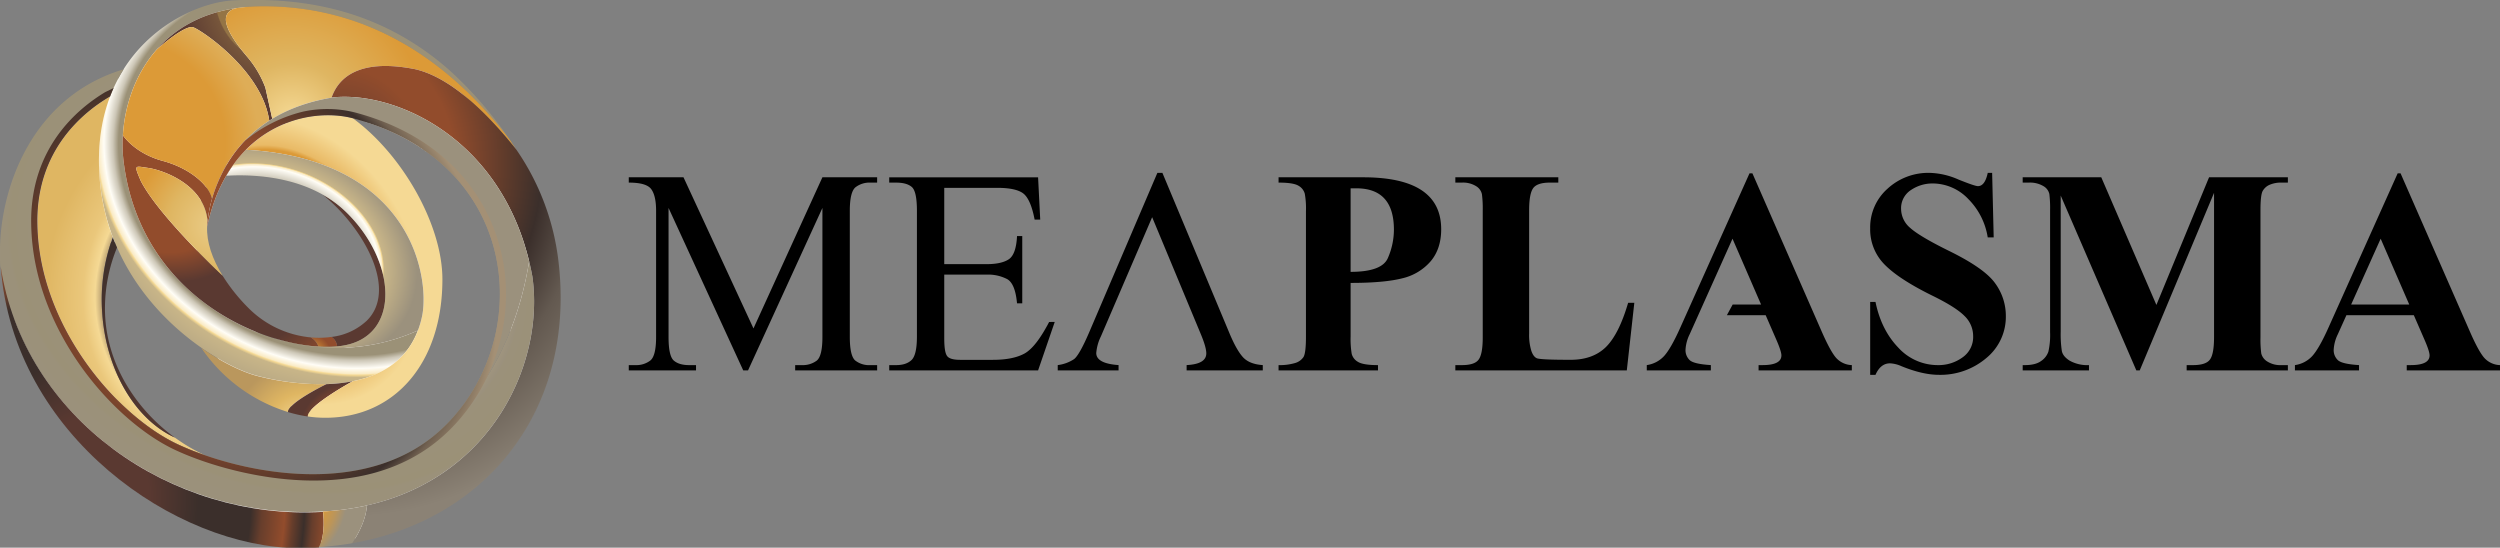
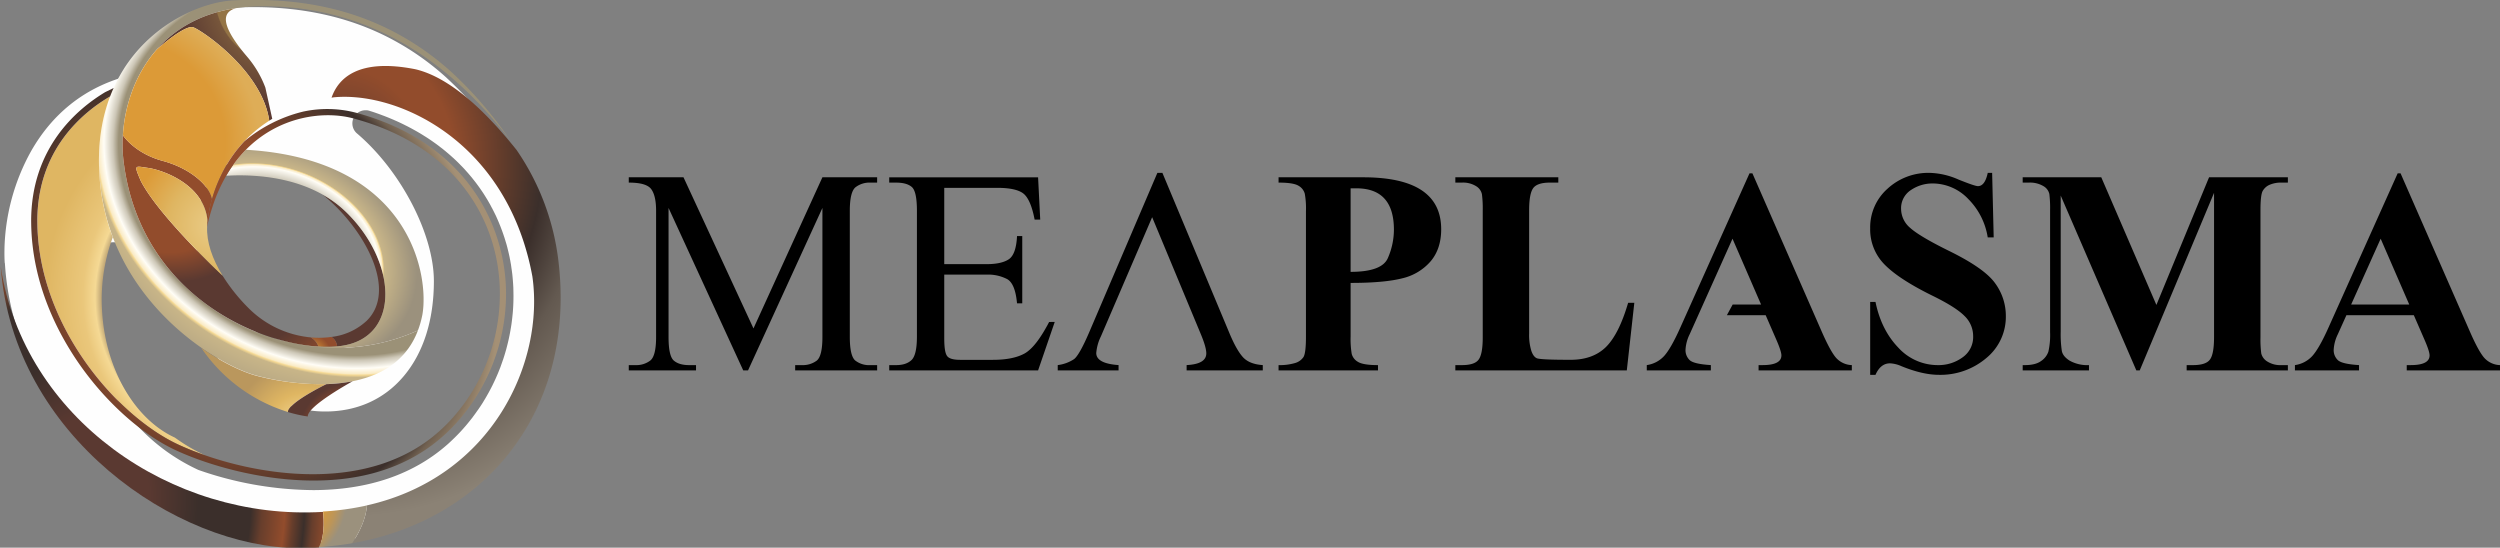
<svg xmlns="http://www.w3.org/2000/svg" width="1000" height="219.068" viewBox="0 0 1000 219.068">
  <rect x="0" y="0" width="1000" height="219.068" fill="#808080" stroke="none" />
  <defs>
    <radialGradient id="radial-gradient" cx="0.56" cy="0.42" r="0.814" gradientTransform="matrix(-0.326, 0.937, -1.063, -0.425, 1.189, 0.074)" gradientUnits="objectBoundingBox">
      <stop offset="0" stop-color="#9b9177" />
      <stop offset="0.561" stop-color="#9b9177" />
      <stop offset="0.576" stop-color="#cdc7b7" />
      <stop offset="0.6" stop-color="#fffdf6" />
      <stop offset="0.616" stop-color="#faebc5" />
      <stop offset="0.62" stop-color="#f5d994" />
      <stop offset="0.627" stop-color="#c8b588" />
      <stop offset="0.812" stop-color="#9b917d" />
      <stop offset="0.855" stop-color="#9b917d" />
      <stop offset="1" stop-color="#9b917d" />
    </radialGradient>
    <radialGradient id="radial-gradient-2" cx="1.2" cy="0.56" r="0.7" gradientTransform="translate(2.334 -0.64) rotate(90) scale(1 2.025)" gradientUnits="objectBoundingBox">
      <stop offset="0" stop-color="#55403a" />
      <stop offset="0.561" stop-color="#55403a" />
      <stop offset="0.561" stop-color="#a58d67" />
      <stop offset="0.6" stop-color="#f5d994" />
      <stop offset="0.651" stop-color="#eac77b" />
      <stop offset="0.812" stop-color="#dfb662" />
      <stop offset="0.847" stop-color="#dfb662" />
      <stop offset="1" stop-color="#dfb662" />
    </radialGradient>
    <radialGradient id="radial-gradient-3" cx="0.52" cy="0.42" r="0.866" gradientTransform="matrix(-0.291, 0.937, -0.978, -0.441, 1.082, 0.118)" gradientUnits="objectBoundingBox">
      <stop offset="0" stop-color="#55403a" />
      <stop offset="0.302" stop-color="#f5d994" />
      <stop offset="0.369" stop-color="#f5d994" />
      <stop offset="0.373" stop-color="#c8b588" />
      <stop offset="0.49" stop-color="#9b917d" />
      <stop offset="0.494" stop-color="#9b917a" />
      <stop offset="0.569" stop-color="#9b9177" />
      <stop offset="0.576" stop-color="#9b917a" />
      <stop offset="0.729" stop-color="#9b917d" />
      <stop offset="0.745" stop-color="#9b917d" />
      <stop offset="0.812" stop-color="#9b917d" />
      <stop offset="0.855" stop-color="#9b917d" />
      <stop offset="1" stop-color="#9b917d" />
    </radialGradient>
    <radialGradient id="radial-gradient-4" cx="0.84" cy="1.35" r="2.742" gradientTransform="translate(1.532 0.51) rotate(90) scale(1 0.513)" gradientUnits="objectBoundingBox">
      <stop offset="0" stop-color="#f5d994" />
      <stop offset="0.11" stop-color="#f5d994" />
      <stop offset="0.157" stop-color="#eac77b" />
      <stop offset="0.239" stop-color="#dfb662" />
      <stop offset="0.42" stop-color="#ba975d" />
      <stop offset="1" stop-color="#ba975d" />
    </radialGradient>
    <radialGradient id="radial-gradient-5" cx="0.96" cy="1.518" r="3.217" gradientTransform="translate(1.788 0.56) rotate(90) scale(1 0.544)" gradientUnits="objectBoundingBox">
      <stop offset="0" stop-color="#9b917d" />
      <stop offset="0.09" stop-color="#9b917d" />
      <stop offset="0.322" stop-color="#924c2c" />
      <stop offset="0.376" stop-color="#76422f" />
      <stop offset="0.459" stop-color="#5a3931" />
      <stop offset="0.604" stop-color="#5a3931" />
      <stop offset="0.678" stop-color="#5a3931" />
      <stop offset="0.737" stop-color="#9b6a34" />
      <stop offset="0.988" stop-color="#dc9a37" />
      <stop offset="1" stop-color="#dc9a37" />
    </radialGradient>
    <radialGradient id="radial-gradient-6" cx="0.22" cy="0.49" r="0.665" gradientTransform="matrix(0.914, 0.805, -0.965, 0.462, 0.492, 0.086)" gradientUnits="objectBoundingBox">
      <stop offset="0" stop-color="#ba975d" />
      <stop offset="0.4" stop-color="#dc9a37" />
      <stop offset="0.588" stop-color="#dc9a37" />
      <stop offset="0.612" stop-color="#e9ba66" />
      <stop offset="0.761" stop-color="#f5d994" />
      <stop offset="0.808" stop-color="#f5d994" />
      <stop offset="0.89" stop-color="#f5d994" />
      <stop offset="1" stop-color="#f5d994" />
    </radialGradient>
    <radialGradient id="radial-gradient-7" cx="0.87" cy="-0.03" r="1.318" gradientTransform="matrix(0.34, 0.938, -0.671, 0.254, 0.554, -0.838)" gradientUnits="objectBoundingBox">
      <stop offset="0" stop-color="#947445" />
      <stop offset="0.369" stop-color="#947445" />
      <stop offset="0.38" stop-color="#77563b" />
      <stop offset="0.71" stop-color="#5a3931" />
      <stop offset="0.816" stop-color="#5a3931" />
      <stop offset="1" stop-color="#5a3931" />
    </radialGradient>
    <radialGradient id="radial-gradient-8" cx="0.16" cy="0.25" r="1.146" gradientTransform="matrix(0.886, 0.57, -0.48, 0.642, 0.138, -0.002)" gradientUnits="objectBoundingBox">
      <stop offset="0" stop-color="#924c2c" />
      <stop offset="0.008" stop-color="#924c2c" />
      <stop offset="0.31" stop-color="#924c2c" />
      <stop offset="0.451" stop-color="#5a3931" />
      <stop offset="0.545" stop-color="#5a3931" />
      <stop offset="0.71" stop-color="#5a3931" />
      <stop offset="0.749" stop-color="#5a3931" />
      <stop offset="0.82" stop-color="#5a3931" />
      <stop offset="1" stop-color="#924c2c" />
    </radialGradient>
    <radialGradient id="radial-gradient-9" cx="0.25" cy="0.78" r="1.293" gradientTransform="matrix(-0.168, 0.941, -0.471, -0.344, 0.66, 0.813)" gradientUnits="objectBoundingBox">
      <stop offset="0" stop-color="#f5d994" />
      <stop offset="0.29" stop-color="#dfb662" />
      <stop offset="0.69" stop-color="#dc9a37" />
      <stop offset="1" stop-color="#dc9a37" />
    </radialGradient>
    <radialGradient id="radial-gradient-10" cx="0.27" cy="0.82" r="1.116" gradientTransform="translate(0.811 0.55) rotate(90) scale(1 0.66)" gradientUnits="objectBoundingBox">
      <stop offset="0" stop-color="#8b8275" />
      <stop offset="0.071" stop-color="#5a3931" />
      <stop offset="0.251" stop-color="#5a3931" />
      <stop offset="0.459" stop-color="#3b2f2b" />
      <stop offset="0.467" stop-color="#3b2f2b" />
      <stop offset="0.678" stop-color="#3b2f2b" />
      <stop offset="0.725" stop-color="#673e2c" />
      <stop offset="0.82" stop-color="#924c2c" />
      <stop offset="0.855" stop-color="#663d2b" />
      <stop offset="0.902" stop-color="#3b2f2b" />
      <stop offset="0.937" stop-color="#673e2c" />
      <stop offset="1" stop-color="#924c2c" />
    </radialGradient>
    <radialGradient id="radial-gradient-11" cx="0" cy="0.65" r="1.036" gradientTransform="matrix(-0.404, 0.939, -1.182, -0.368, 0.768, 0.889)" gradientUnits="objectBoundingBox">
      <stop offset="0" stop-color="#dc9a37" />
      <stop offset="0.059" stop-color="#dc9a37" />
      <stop offset="0.541" stop-color="#dc9a37" />
      <stop offset="0.722" stop-color="#dead57" />
      <stop offset="1" stop-color="#dead57" />
    </radialGradient>
    <radialGradient id="radial-gradient-12" cx="0.91" cy="0.55" r="1.087" gradientTransform="translate(1.594 -0.36) rotate(90) scale(1 1.243)" gradientUnits="objectBoundingBox">
      <stop offset="0" stop-color="#eacc87" />
      <stop offset="0.38" stop-color="#dfb662" />
      <stop offset="0.69" stop-color="#dc9a37" />
      <stop offset="1" stop-color="#dc9a37" />
    </radialGradient>
    <radialGradient id="radial-gradient-13" cx="0.04" cy="0.21" r="0.825" gradientTransform="matrix(0.315, 0.989, -1.911, 0.14, 0.429, 0.141)" gradientUnits="objectBoundingBox">
      <stop offset="0" stop-color="#5a3931" />
      <stop offset="0.231" stop-color="#924c2c" />
      <stop offset="0.31" stop-color="#924c2c" />
      <stop offset="0.549" stop-color="#3b2f2b" />
      <stop offset="0.671" stop-color="#635950" />
      <stop offset="0.89" stop-color="#8b8275" />
      <stop offset="0.933" stop-color="#8b8275" />
      <stop offset="0.961" stop-color="#8b8275" />
      <stop offset="1" stop-color="#8b8275" />
    </radialGradient>
    <radialGradient id="radial-gradient-14" cx="-0.989" cy="-0.231" r="3.039" gradientTransform="translate(-1.189 0.76) rotate(90) scale(1 0.867)" gradientUnits="objectBoundingBox">
      <stop offset="0" stop-color="#924c2c" />
      <stop offset="0.4" stop-color="#dc9a37" />
      <stop offset="0.522" stop-color="#bb955a" />
      <stop offset="0.6" stop-color="#9b917d" />
      <stop offset="0.624" stop-color="#9b917d" />
      <stop offset="0.722" stop-color="#9b917d" />
      <stop offset="0.729" stop-color="#9b917d" />
      <stop offset="1" stop-color="#9b917d" />
    </radialGradient>
    <radialGradient id="radial-gradient-15" cx="0.048" cy="1.654" r="3.447" gradientTransform="translate(0.681 1.6) rotate(90) scale(1 0.382)" gradientUnits="objectBoundingBox">
      <stop offset="0" stop-color="#dc9a37" />
      <stop offset="0.059" stop-color="#dc9a37" />
      <stop offset="0.541" stop-color="#924c2c" />
      <stop offset="0.573" stop-color="#924c2c" />
      <stop offset="0.722" stop-color="#924c2c" />
      <stop offset="0.729" stop-color="#924c2c" />
      <stop offset="1" stop-color="#924c2c" />
    </radialGradient>
    <radialGradient id="radial-gradient-16" cx="0.37" cy="0.56" r="0.66" gradientTransform="matrix(-0.352, 0.937, -0.943, -0.351, 1.028, 0.41)" gradientUnits="objectBoundingBox">
      <stop offset="0" stop-color="#f5d994" />
      <stop offset="0.678" stop-color="#fffdf6" />
      <stop offset="0.729" stop-color="#cdc7b9" />
      <stop offset="0.729" stop-color="#9b917d" />
      <stop offset="0.745" stop-color="#9b917d" />
      <stop offset="0.812" stop-color="#9b917d" />
      <stop offset="0.855" stop-color="#9b917d" />
      <stop offset="1" stop-color="#9b917d" />
    </radialGradient>
    <radialGradient id="radial-gradient-17" cx="0.23" cy="0.52" r="0.689" gradientTransform="matrix(-0.381, 0.925, -1.211, -0.495, 0.947, 0.564)" gradientUnits="objectBoundingBox">
      <stop offset="0" stop-color="#9b9177" />
      <stop offset="0.478" stop-color="#9b9177" />
      <stop offset="0.525" stop-color="#cdc7b7" />
      <stop offset="0.6" stop-color="#fffdf6" />
      <stop offset="0.616" stop-color="#faebc5" />
      <stop offset="0.62" stop-color="#f5d994" />
      <stop offset="0.627" stop-color="#c8b588" />
      <stop offset="0.812" stop-color="#9b917d" />
      <stop offset="0.855" stop-color="#9b917d" />
      <stop offset="1" stop-color="#9b917d" />
    </radialGradient>
    <radialGradient id="radial-gradient-18" cx="0.41" cy="0.47" r="0.628" gradientTransform="matrix(-0.325, 0.919, -0.89, -0.46, 0.961, 0.309)" gradientUnits="objectBoundingBox">
      <stop offset="0" stop-color="#924c2c" />
      <stop offset="0.541" stop-color="#924c2c" />
      <stop offset="0.82" stop-color="#3b2f2b" />
      <stop offset="0.871" stop-color="#706050" />
      <stop offset="0.961" stop-color="#a49075" />
      <stop offset="1" stop-color="#a49075" />
    </radialGradient>
    <radialGradient id="radial-gradient-19" cx="1.12" cy="0.68" r="0.774" gradientTransform="matrix(1.012, 0.929, -1.794, 0.26, 1.206, -0.538)" gradientUnits="objectBoundingBox">
      <stop offset="0" stop-color="#5a3931" />
      <stop offset="0.251" stop-color="#5a3931" />
      <stop offset="1" stop-color="#3b2f2b" />
    </radialGradient>
  </defs>
  <g id="Сгруппировать_23" data-name="Сгруппировать 23" transform="translate(3101.097 167.068)">
    <g id="Сгруппировать_12" data-name="Сгруппировать 12" transform="translate(1591.999 -1889.388)">
      <path id="Контур_4" data-name="Контур 4" d="M3581.765,11731.921h-32.791v-2.118h2.712a9.289,9.289,0,0,0,5.92-1.8c1.5-1.205,2.269-4.357,2.269-9.454v-51.619l-29.756,64.99H3528.2l-29.875-64.99v51.619q0,7.645,2.12,9.454c1.416,1.208,3.448,1.8,6.128,1.8h2.741v2.118h-26.9v-2.118h2.713a9.234,9.234,0,0,0,5.861-1.8c1.563-1.205,2.356-4.357,2.356-9.454v-50.5c0-4-.649-6.864-1.946-8.631s-4.3-2.618-8.985-2.618v-2.123h21.891l27.991,60.454,27.574-60.454h21.89v2.123h-2.681a9.2,9.2,0,0,0-5.922,1.824c-1.531,1.207-2.327,4.358-2.327,9.425v50.5c0,5.036.736,8.157,2.15,9.395a8.986,8.986,0,0,0,6.1,1.858h2.681Z" transform="translate(-7924.002 -9861.438)" />
      <path id="Контур_5" data-name="Контур 5" d="M4646.01,11712.541l-6.657,19.384h-59.544v-2.118h2.74c2.711,0,4.774-.678,6.217-2.062,1.412-1.385,2.12-4.511,2.12-9.4v-50.2c0-5.245-.679-8.422-2.062-9.6s-3.477-1.736-6.276-1.736h-2.74v-2.123h59.544l.854,16.909h-2.24c-1-5.244-2.447-8.656-4.332-10.283-1.885-1.585-5.419-2.414-10.633-2.414h-21.185v30.522h16.941c3.978,0,6.924-.652,8.868-1.942s3.064-4.393,3.3-9.28h2.094v26.9h-2.094c-.471-5.214-1.769-8.426-3.889-9.664a16.582,16.582,0,0,0-8.278-1.827h-16.941v25.452c0,3.655.352,6.012,1.119,7.075.737,1.06,2.506,1.563,5.245,1.563h13.082q8.131,0,12.728-2.564c3.065-1.738,6.3-5.922,9.781-12.582Z" transform="translate(-8917.214 -9861.442)" />
      <path id="Контур_6" data-name="Контур 6" d="M5327.607,11653.694l-20.473,47.612a18.568,18.568,0,0,0-1.888,6.722c0,2.794,2.976,4.413,8.925,4.827v2.125h-24.334v-2.125a15.115,15.115,0,0,0,6.54-2.393c1.416-1.085,3.479-4.733,6.129-10.923l27.194-63.582h2l26.869,64.256q2.829,6.725,5.394,9.519c1.736,1.858,4.358,2.888,7.894,3.123v2.125h-30.464v-2.125q7.871-.4,7.868-4.688,0-2.515-2.3-7.953Z" transform="translate(-9559.84 -9844.5)" />
      <path id="Контур_7" data-name="Контур 7" d="M6249.147,11696.923v21.449a36.465,36.465,0,0,0,.441,6.925,5.177,5.177,0,0,0,2.5,3.208c1.356.854,4.039,1.3,8.013,1.3v2.118h-39.774v-2.118a21.844,21.844,0,0,0,6.481-.8,6.073,6.073,0,0,0,3.479-2.413c.677-1.091,1-3.833,1-8.219v-50.144a33.528,33.528,0,0,0-.469-6.987,5.223,5.223,0,0,0-2.506-3.179c-1.383-.855-4.034-1.264-7.983-1.264v-2.123h33.794q31.245,0,31.256,20.769c0,5.184-1.381,9.459-4.181,12.789a21.339,21.339,0,0,1-11.314,6.831C6265.114,11696.3,6258.221,11696.923,6249.147,11696.923Zm0-37.831v33.408c8.4,0,13.375-1.854,14.938-5.6a28.508,28.508,0,0,0,2.386-11.222q0-16.572-14.995-16.591Z" transform="translate(-10402 -9861.438)" />
      <path id="Контур_8" data-name="Контур 8" d="M7036.772,11704.877l-3.007,27.044H6965.18v-2.118h2.622c3.417,0,5.655-.738,6.716-2.24,1.09-1.5,1.622-4.445,1.622-8.838v-50.852a44.266,44.266,0,0,0-.326-6.424,4.959,4.959,0,0,0-2.356-3.239,9.9,9.9,0,0,0-5.655-1.411h-2.622v-2.123h41.186v2.123h-3.358c-3.417,0-5.656.761-6.719,2.262s-1.591,4.451-1.591,8.84v49.292a21.783,21.783,0,0,0,.829,6.746c.528,1.648,1.294,2.713,2.267,3.124s5.48.617,13.524.617q8.886,0,14.113-5.126,5.213-5.172,8.867-17.677h2.475Z" transform="translate(-11076.14 -9861.438)" />
      <path id="Контур_9" data-name="Контур 9" d="M7806.134,11690.364h11.374l-11.43-26.338-12.76,28.461-4.389,9.776a15.88,15.88,0,0,0-1.652,6.19,5.505,5.505,0,0,0,1.593,4.064c1.059,1.087,3.888,1.765,8.545,2.061v2.127h-25.633v-2.127a11.664,11.664,0,0,0,6.957-3.651c1.824-2.031,4-5.833,6.507-11.464l27.635-61.6h1.152l27.75,63.348q3.491,7.951,5.774,10.515a8.832,8.832,0,0,0,6.247,2.856v2.127h-37.3v-2.127h1.562c5.04,0,7.57-1.294,7.57-3.889,0-1.056-.677-3.179-2.06-6.334l-4.241-9.752h-15.51Z" transform="translate(-11806.169 -9846.22)" />
      <path id="Контур_10" data-name="Контур 10" d="M8761.879,11636l.619,25.807h-2.388a27.837,27.837,0,0,0-7.747-15.319,19.721,19.721,0,0,0-14.318-6.247,15.359,15.359,0,0,0-8.635,2.623,8.638,8.638,0,0,0-3.949,7.661,9.991,9.991,0,0,0,3.6,7.457c2.386,2.177,7.484,5.241,15.293,9.1,9.606,4.691,15.819,9.02,18.706,13.057a22.032,22.032,0,0,1,4.3,13.024,21.34,21.34,0,0,1-7.836,16.938,28.308,28.308,0,0,1-18.916,6.689c-4.361,0-9.366-1.155-15.052-3.478a12.509,12.509,0,0,0-4.54-1.12c-2.5,0-4.445,1.536-5.8,4.6h-2.12v-29.172h2.12q2.294,11.147,9.048,18.207a21.38,21.38,0,0,0,16.053,7.075,16.224,16.224,0,0,0,9.637-3.03,9.9,9.9,0,0,0,4.328-8.581,11.133,11.133,0,0,0-3.477-8.066q-3.488-3.542-12.905-8.136-13.43-6.628-19.117-12.493a19.893,19.893,0,0,1-5.687-14.407,20.631,20.631,0,0,1,6.9-15.815,24.047,24.047,0,0,1,16.967-6.367,30.274,30.274,0,0,1,11.486,2.682c4.335,1.737,6.9,2.622,7.751,2.622,1.855,0,3.18-1.766,3.918-5.3Z" transform="translate(-12658.118 -9844.537)" />
      <path id="Контур_11" data-name="Контур 11" d="M9409.3,11705.739l21.065-51.06h31.526v2.123h-2.533a11.4,11.4,0,0,0-4.773.878,5.8,5.8,0,0,0-2.772,2.475c-.588,1.066-.882,3.628-.882,7.635v50.942a43.158,43.158,0,0,0,.321,6.45,5.284,5.284,0,0,0,2.359,3.152,9.74,9.74,0,0,0,5.747,1.472h2.533v2.122H9421.4v-2.122h2.535c3.506,0,5.778-.765,6.836-2.3,1.057-1.494,1.59-4.472,1.59-8.891v-57.722l-29.729,71.036h-1.354l-30.254-69.945v54.422a45.41,45.41,0,0,0,.44,7.685c.264,1.5,1.354,2.829,3.21,3.979a14.559,14.559,0,0,0,7.659,1.737v2.122h-26.515v-2.122h.823c2.831,0,5.012-.526,6.513-1.62a7.416,7.416,0,0,0,2.944-3.771,30.369,30.369,0,0,0,.68-7.779v-48.846a45.23,45.23,0,0,0-.3-6.425,4.842,4.842,0,0,0-2.416-3.179,10.447,10.447,0,0,0-5.773-1.384h-2.475v-2.123h31.434Z" transform="translate(-13239.837 -9861.442)" />
      <path id="Контур_12" data-name="Контур 12" d="M10550.432,11694.616h-26.954l-3.451,7.659a15.86,15.86,0,0,0-1.645,6.183,5.5,5.5,0,0,0,1.592,4.071c1.061,1.088,3.882,1.766,8.54,2.058v2.123h-25.634v-2.123a11.619,11.619,0,0,0,6.958-3.651c1.822-2.035,4.007-5.833,6.508-11.461l27.635-61.6h1.15l27.753,63.344c2.326,5.306,4.24,8.806,5.772,10.516a8.847,8.847,0,0,0,6.251,2.856v2.123H10547.6v-2.123h1.563q7.566,0,7.575-3.885c0-1.063-.682-3.187-2.062-6.342Zm-1.823-4.248-11.435-26.338-11.812,26.338Z" transform="translate(-14278.003 -9846.228)" />
    </g>
    <g id="Сгруппировать_13" data-name="Сгруппировать 13" transform="translate(1174.44 -1084.068)">
      <path id="Контур_2" data-name="Контур 2" d="M4868.858,5878.789a96.648,96.648,0,0,0-16.471-44.161l-.7-1.042c-.6-.909-1.132-1.7-1.579-2.413l-.878-.909-.015-.387a154.881,154.881,0,0,0-22.222-25.767l-.18-.164-.208-.208a107.714,107.714,0,0,0-24.232-16.636c-15.475-7.744-33.273-11.662-52.9-11.662-3.1,0-6.271.09-9.473.283a1.314,1.314,0,0,0-.268.03l-.1.015h-.1c-1.042.1-2.085.239-3.067.417-11.379,2.084-27.078,9.889-37,25.512l-.848,1.327-1.5.461c-15.892,4.751-28.253,14.7-36.729,29.549a84.412,84.412,0,0,0-10.663,39.229v.417c-.03,1.728,0,3.441.119,5.094l.045.046.118,1.563c2.22,30.25,17.292,58.726,42.447,80.2,22.4,19.108,50.416,30.531,74.946,30.531,2.681,0,5.287-.088,7.73-.237a121.862,121.862,0,0,0,12.183-1.37h.044l.061-.015.282-.045c.195-.045.387-.074.581-.1l.67-.119.239-.044c48.88-8.833,80.471-46.38,80.471-95.648A118.329,118.329,0,0,0,4868.858,5878.789Zm-143.217-15.55.015-.357.074-.343c.656-2.934,1.43-5.779,2.309-8.445a70.646,70.646,0,0,1,5.392-12.42l.223-.6.283-.269.046-.089.222-.255a5.38,5.38,0,0,1,2.786-1.771l.507-.12h.372a2.858,2.858,0,0,1,.342-.014c1.638-.09,3.292-.134,4.915-.134,1.937,0,3.872.06,5.763.179,11.127.685,20.912,3.277,29.1,7.684h.418l1.176.938c11.6,9.383,23.681,25.559,24.47,40.556.357,6.777-1.758,12.645-6.092,16.994-4.214,4.2-10.068,6.926-16.919,7.894a40.259,40.259,0,0,1-5.57.373c-1.222,0-2.473-.06-3.709-.148a45.07,45.07,0,0,1-27.807-12.973,79.024,79.024,0,0,1-11.394-14.164C4727.7,5877.865,4725.3,5870.075,4725.641,5863.239Zm127.684,28.209c0,2.085-.1,4.23-.3,6.539l-.015.089v.075l-.03.238c-.015.134-.029.283-.045.417-.1,1.058-.222,2.13-.372,3.188l-.015.133-.015.12a.632.632,0,0,0-.029.149c-.134.924-.3,1.891-.491,2.963l-.045.253c-.03.149-.06.314-.089.477-.224,1.118-.433,2.175-.686,3.2l-.1.417c-.224.924-.477,1.892-.73,2.86l-.12.387-.075.268c-.267.953-.58,1.952-.968,3.143l-.044.134-.059.135-.016.044c-.029.089-.059.164-.089.252-.252.76-.537,1.519-.8,2.28l-.149.4-.059.163-.074.15-.014.044c-.032.1-.076.194-.105.284-.4,1.012-.82,2.04-1.281,3.068l-.029.073c-.045.1-.1.208-.149.328l-.015.045-.03.061c-.373.848-.79,1.727-1.266,2.695l-.045.075a2.617,2.617,0,0,1-.224.462c-.446.894-.939,1.815-1.5,2.845l-.031.043-.029.044c-.09.179-.164.3-.238.434-.462.833-.938,1.653-1.578,2.681l-.075.134-.044.075-.03.06-.045.073c-.656,1.058-1.325,2.056-1.847,2.8l-.237.342-.181.239c-.653.938-1.234,1.743-1.8,2.487-.075.119-.164.238-.267.373q-1.052,1.339-2.013,2.5l-.5.6c-.76.878-1.489,1.712-2.249,2.531l-.03.03-.045.045-.252.268c-1.207,1.28-2.546,2.592-4.17,4.1-13.821,12.524-32.2,18.869-54.646,18.869a142.026,142.026,0,0,1-45.5-8.013l-.193-.074-.193-.089a78.386,78.386,0,0,1-12.8-7.521c-18.929-13.806-30.233-34.732-30.233-55.985a68.907,68.907,0,0,1,3.947-23.115v-.12l.343-.818.029-.075.089-.268.165-.312a5.281,5.281,0,0,1,8.831-.686l.18.253.148.269a2.142,2.142,0,0,1,.208.4l.536.953v.149c8.608,17.575,21.774,29.207,31.382,35.894l.655.462.432.655a61.816,61.816,0,0,0,14.582,15.118,60.675,60.675,0,0,0,18.453,9.309l1.042.328a53.251,53.251,0,0,0,5.883,1.281h.03l.357.044.268.043a42.8,42.8,0,0,0,6.464.477c12.6,0,23.369-4.781,31.128-13.837,8.058-9.367,12.317-22.622,12.317-38.321,0-18.736-13.181-44.085-30.651-58.979l-.149-.119-.03-.03c-.074-.074-.15-.149-.223-.209a5.276,5.276,0,0,1,3.723-9.01,3.2,3.2,0,0,1,.388.015h.237l.4.074a4.9,4.9,0,0,1,.774.224c.357.1.715.223,1.058.328l.536.178.09.03.1.03c.357.134.716.253,1.072.372l.061.014.06.032c.745.268,1.474.536,2.2.818.359.119.761.283,1.177.447.849.329,1.7.685,2.547,1.043l.075.029.1.046.149.059c.148.074.313.134.461.208.909.388,1.891.834,3.039,1.386.328.148.625.313.939.461l.371.194c.6.283,1.177.581,1.758.894.373.193.745.386,1.117.6.655.357,1.266.7,1.876,1.042.373.223.746.432,1.118.657.625.371,1.28.773,1.921,1.19.239.134.536.327.819.506.879.566,1.757,1.162,2.621,1.772.12.089.268.194.418.3.075.06.149.1.239.164l.029.03.045.03c.565.4,1.222.879,1.847,1.371l.447.357c.134.089.268.193.4.3l.045.03.045.029c.417.328.819.671,1.236,1l.269.223.044.03.03.029.433.373.446.372c.521.447,1.026.894,1.548,1.355l.03.031.029.029c.194.179.4.357.611.536l.044.044.075.075c.715.669,1.444,1.355,2.16,2.085.119.12.253.253.4.417.641.64,1.162,1.176,1.652,1.712l.061.06.283.327.4.448c.388.431.819.908,1.222,1.4a5.843,5.843,0,0,1,.386.462l.269.313.074.074.06.075c.373.462.745.938,1.132,1.43.238.3.476.595.7.894.477.641.953,1.279,1.4,1.905l.029.06a4.1,4.1,0,0,1,.283.387c.432.626,1,1.445,1.55,2.309.134.208.268.417.387.626l.119.179.268.446c.267.417.522.833.76,1.251.179.3.342.6.521.909.313.521.61,1.088.924,1.713l.194.328.237.462q.514,1,.982,1.965c.09.178.2.388.313.626.4.893.774,1.713,1.1,2.517.1.209.178.432.268.641l.015.059c.283.656.536,1.3.775,1.951.089.238.192.506.3.775l.03.1c.224.611.432,1.222.64,1.833.09.283.165.506.239.729l.044.1.029.1c.209.669.4,1.325.6,1.965l.075.239a3.675,3.675,0,0,0,.118.4c.208.76.463,1.7.686,2.71a.3.3,0,0,1,.03.12l.014.044.045.178c.193.82.372,1.623.537,2.427v.045l.014.045v.073c.03.149.061.312.09.462l.029.09.016.074c.1.581.209,1.177.313,1.758l.03.178.015.119c.044.3.089.581.119.864.074.431.134.878.193,1.311l.074.581v.029l.016.06.089.7c.208,1.862.343,3.708.432,5.57v.417a4.113,4.113,0,0,1,.016.431c.014.64.029,1.252.029,1.849C4853.34,5890.778,4853.34,5891.119,4853.325,5891.448Z" transform="translate(-8923.48 -4855.589)" fill="#fefefe" />
      <path id="Контур_13" data-name="Контур 13" d="M5673.117,5840.08a78.2,78.2,0,0,1-32.758,6.981,79.732,79.732,0,0,1-25.629-4.139,89.528,89.528,0,0,1-37.418-23.108c-10.627-11.147-18.894-26.1-21.687-45.523-3.929-25.208,9.515-63.294,54.322-63.863s77.442,23.813,100.191,53.779a158.29,158.29,0,0,0-23.182-27.074c-.111-.111-.235-.211-.346-.322a110.9,110.9,0,0,0-24.765-17.016l-.665-.331-.116-.055-.226-.111-.452-.219-.229-.109-.618-.294-.11-.052-.624-.29-.2-.091-.511-.232-.218-.1-.09-.04-.69-.308-.029-.013-.668-.291-.151-.065-.146-.062-.589-.25-.237-.1-.54-.225-.242-.1-.546-.223-.3-.118-.343-.137-.455-.179-.724-.279-.062-.023-.665-.25h0l-.574-.212-.266-.1-.415-.149-.49-.176-.281-.1-.476-.164-.433-.149-.018-.006-.718-.242-.033-.012-.755-.247-.1-.032-.249-.08-.512-.162-.385-.121-.468-.145-.434-.131-.289-.088-.623-.184-.056-.016-.736-.213h0l-.782-.219h0l-.79-.215c-.48-.129-.963-.254-1.448-.378l-.27-.068-.606-.151-.184-.045-.638-.154-.229-.054-.642-.15-.819-.185-.033-.01-.79-.172q-.771-.166-1.547-.321l-.224-.044-.645-.126-.25-.05q-1.985-.379-4.027-.7l-.118-.018c-.557-.085-1.116-.17-1.678-.249l-.087-.013q-2.117-.3-4.3-.531l-.165-.018q-6.29-.663-13.1-.748h-3.464l-.12,0h-.242l-.363,0-.122,0h-.123l-.122,0-.12,0h-.122l-.123,0-.122,0h-.121l-.062,0h-.06l-.122,0-.123,0-.122,0-.489.014h0l-.122,0-.247.007-.123,0-.124,0-.737.026h0l-.111,0h-.011l-.125,0-.87.036-.125.006-.075,0h-.048l-1,.049-.126.007-.038,0-.088,0-.124.007-1.009.058c-.186.013-.369.036-.568.062-1.074.1-2.2.248-3.361.458-12.454,2.274-28.791,10.652-39.1,26.9a61.432,61.432,0,0,0-5.448,10.862c-3.474,9.106-5.2,19.994-4.178,32.857q.316,3.855.928,7.513c.135.78.271,1.546.419,2.311.087.42.16.828.261,1.235.37,1.78.791,3.509,1.272,5.215.16.568.32,1.137.494,1.694s.332,1.111.519,1.666c.4,1.224.814,2.449,1.272,3.635.149.407.31.814.47,1.223.408,1.061.84,2.1,1.3,3.126v.013c8,18.2,21.379,31.51,33.7,40.1,8.786,6.13,17.028,9.861,22.392,11.245C5624,5862.236,5662.614,5867.872,5673.117,5840.08Z" transform="translate(-9781.479 -4790.908)" fill-rule="evenodd" fill="url(#radial-gradient)" />
      <path id="Контур_14" data-name="Контур 14" d="M5028.848,6764.823a72.268,72.268,0,0,1-11.876-6.995c-15.854-7.253-27.89-27.124-29.151-51.06a72.217,72.217,0,0,1,4.3-29.1,85.1,85.1,0,0,1-5.24-23.467c-1.026-12.863.7-23.75,4.177-32.857-10.974,6.4-29.5,21.565-29.1,50.776.569,41.458,32.141,77.306,56.4,88.5C5021.47,6762.055,5024.992,6763.488,5028.848,6764.823Z" transform="translate(-9222.548 -5665.78)" fill-rule="evenodd" fill="url(#radial-gradient-2)" />
-       <path id="Контур_15" data-name="Контур 15" d="M4739.492,6540.826c61.625-4.754,86.821-56.57,81.508-93.814-.383-2.089-.816-4.116-1.3-6.1-4.375,27.05-15.94,49.861-31.487,63.591a.121.121,0,0,0-.023.024c-1.322,1.421-2.718,2.792-4.165,4.1-26.593,24.109-67.927,18.956-94.148,9.8-.483-.161-.965-.333-1.435-.506-3.3-1.187-6.339-2.436-9.057-3.695-24.259-11.2-55.83-47.044-56.4-88.5-.395-29.212,18.129-44.375,29.1-50.776a61.586,61.586,0,0,1,5.45-10.862c-36.961,11.072-49.12,47.563-49.49,71.561a2.121,2.121,0,0,0,0,.284v.154l0,.018v.374h0v1.4l0,.046V6438l0,.077v.013l0,.088v.355l0,.07v.02l0,.084v0l0,.176v.029l0,.059,0,.047v.042l0,.06v.027l0,.078v.01l0,.087v.006l0,.081v.023l0,.063,0,.04v.048l0,.055v.033l0,.07v.016l0,.086h0l0,.085,0,.017,0,.07v.085l0,.048v.037l0,.064,0,.022,0,.078v.007l0,.085v.009l0,.078,0,.024,0,.06,0,.04,0,.044,0,.056.006.1v.012l0,.084v0l0,.081v.02l.005.064v.035l0,.05,0,.05,0,.033,0,.065v.019l.005.08v0l.005.083v.013l.005.071,0,.027,0,.055,0,.044,0,.039,0,.058,0,.025.006.073v.009l.007.082v.006l.007.076v.021l0,.061,0,.036,0,.045,0,.05,0,.032,0,.066,0,.015.007.081c.013.112.037.224.049.333,9.268,61.156,69.658,102.725,131.159,97.969Z" transform="translate(-8883.578 -5419.378)" fill-rule="evenodd" fill="url(#radial-gradient-3)" />
      <path id="Контур_16" data-name="Контур 16" d="M6549.584,9029.564c.149-3.782,15.361-11.159,15.361-11.159a102.808,102.808,0,0,1-27.644-3.249c-5.363-1.385-13.605-5.115-22.392-11.246A65.321,65.321,0,0,0,6549.584,9029.564Z" transform="translate(-10709.942 -7947.758)" fill-rule="evenodd" fill="url(#radial-gradient-4)" />
      <path id="Контур_17" data-name="Контур 17" d="M7344.153,9334.1c-.248-4.1,17.374-13.776,17.918-14.074l.012-.014a64.062,64.062,0,0,1-10.516,1.152s-15.211,7.377-15.361,11.155a.045.045,0,0,0,.025.014,53.527,53.527,0,0,0,7.649,1.731h.012Z" transform="translate(-11496.564 -8250.51)" fill-rule="evenodd" fill="url(#radial-gradient-5)" />
-       <path id="Контур_18" data-name="Контур 18" d="M6969.544,6920.69h.11c27.5,0,46.81-21.612,46.81-55.36,0-21.821-16-49.948-35.812-64.429-11.628-3.055-29.46-.928-42.793,12.59,65.79,3.818,73.341,50.1,70.622,65.852-3.238,16.831-14.891,24.146-27.927,26.74l-.012.015c-.543.295-18.165,9.971-17.918,14.073A48.133,48.133,0,0,0,6969.544,6920.69Z" transform="translate(-11115.035 -5836.584)" fill-rule="evenodd" fill="url(#radial-gradient-6)" />
      <path id="Контур_19" data-name="Контур 19" d="M6142.083,5830.187c.4-.259.79-.505,1.2-.753l-2.755-12.481a41.268,41.268,0,0,0-7.118-12.158c-8.514-9.937-12.1-17.647-4.548-19.625-14.038,2.052-24.38,8.229-31.609,16.375.7-.619,11.2-9.9,14.469-8.7C6115.133,5794.079,6139.217,5810.229,6142.083,5830.187Z" transform="translate(-10309.918 -4864.908)" fill-rule="evenodd" fill="url(#radial-gradient-7)" />
      <path id="Контур_20" data-name="Контур 20" d="M7670.673,7612.57q.853-.074,1.669-.186c24.1-3.361,22.417-33.895,1.681-53.778a44.983,44.983,0,0,0-9.12-6.734c16.534,13.346,30.115,37.974,17.732,50.355a24.856,24.856,0,0,1-14.26,6.574A4.756,4.756,0,0,1,7670.673,7612.57Z" transform="translate(-11811.383 -6557.021)" fill="#5a3931" />
      <path id="Контур_21" data-name="Контур 21" d="M5847.985,7073.823H5848a6.82,6.82,0,0,0-3.053-3.657,40.433,40.433,0,0,1-24.713-11.517,73.659,73.659,0,0,1-10.579-13.16c-.938-.866-25.542-23.936-32.708-37.875-2.93-6.8-2.471-5.993,2.939-5.239,5.3.741,22.517,6.339,23.739,21.3a55.076,55.076,0,0,1,1.8-8.81v-.014c-.888-5.1-8.254-12.183-19.671-15.273-1.04-.283-2-.592-2.929-.926-9.022-3.3-12.838-9.02-13.062-9.354a57.247,57.247,0,0,0,.532,12.283c2.792,19.426,11.059,34.377,21.687,45.524C5808.852,7064.791,5831.674,7072.859,5847.985,7073.823Z" transform="translate(-9996.148 -6018.202)" fill-rule="evenodd" fill="url(#radial-gradient-8)" />
-       <path id="Контур_22" data-name="Контур 22" d="M6864.513,5824.817c-.988-1.5-1.829-2.707-2.41-3.671-22.75-29.966-55.373-54.334-100.191-53.779-1.768.025-3.487.1-5.152.236-1.5.122-2.955.3-4.375.506-7.553,1.979-3.967,9.689,4.546,19.624a41.245,41.245,0,0,1,7.118,12.159l2.756,12.481.26-.148a63.884,63.884,0,0,1,18.708-7.365c1.532-.347,3.1-.667,4.745-.939,2.693-7.773,10.712-15.917,33.548-11.37C6837.883,5795.8,6852.13,5809.3,6864.513,5824.817Z" transform="translate(-10933.439 -4847.848)" fill-rule="evenodd" fill="url(#radial-gradient-9)" />
      <path id="Контур_23" data-name="Контур 23" d="M4734.446,8342.629h.488l.008,0h.371l.1,0h.36l.035,0h.325l.045,0h.248l.064,0h.059l.061,0h.061l.059,0h.189l.049,0h.073l.046,0h.078l.042,0h.081l.039,0,.084,0h.035l.089,0,.03,0,.093,0,.027,0h.119l.1,0,.02,0,.1,0h.015l.108,0h.011l.111,0h.127l.118,0,.12,0h0l.114,0h.007l.111,0h.012l.107,0h.016l.1-.006h.02l.1,0h.023l.095,0h.027l.092-.006h.031l.087,0h.034l.084,0,.038,0,.08,0,.043,0,.076,0,.046,0,.072,0h.049l.068,0,.053,0,.066,0,.057,0,.061,0,.062,0,.057,0,.064,0,.054,0,.069,0,.049,0,.073,0,.045,0,.077,0H4741l.08-.006h.038l.083-.006.035,0,.087-.006h.031l.09-.008h.027l.095,0,.022,0,.1-.006h.019l.1-.006h.015l.107-.007.011,0,.11-.006h.007l.114-.007h0l.117-.008c2.892-4.968,1.668-14.232,1.668-14.232-60.722,3.6-119.765-37.7-128.922-98.117,4.943,67.507,70.226,112.587,119.407,112.587Z" transform="translate(-8890.281 -7206.562)" fill-rule="evenodd" fill="url(#radial-gradient-10)" />
      <path id="Контур_24" data-name="Контур 24" d="M5772.359,6007.676v.014c.224.333,4.041,6.055,13.062,9.354.928.333,1.89.642,2.928.926,11.419,3.089,18.783,10.17,19.673,15.272a58.606,58.606,0,0,1,3.461-9.181,54.365,54.365,0,0,1,6.673-10.738h.012a52.357,52.357,0,0,1,12.739-11.456c-2.866-19.956-26.95-36.107-30.36-37.341-3.275-1.2-13.766,8.081-14.471,8.7a.356.356,0,0,0-.038.037C5777.29,5983.124,5773.089,5995.864,5772.359,6007.676Z" transform="translate(-9998.741 -5036.591)" fill-rule="evenodd" fill="url(#radial-gradient-11)" />
      <path id="Контур_25" data-name="Контур 25" d="M5928.349,7311.289c-.013.062-.025.125-.038.185,0,0,.025-.827.2-2.274-1.222-14.964-18.437-20.562-23.739-21.3-5.412-.754-5.869-1.557-2.939,5.239,7.165,13.939,31.77,37.01,32.708,37.875C5930.387,7324.288,5928.039,7317.456,5928.349,7311.289Z" transform="translate(-10121.032 -6303.724)" fill-rule="evenodd" fill="url(#radial-gradient-12)" />
      <path id="Контур_26" data-name="Контур 26" d="M7757.466,6523.95c.321-.063.643-.112.963-.174,48.205-8.723,82.423-46.041,82.423-97.991a120.9,120.9,0,0,0-.8-13.988,98.586,98.586,0,0,0-16.842-45.165c-12.384-15.521-26.631-29.014-40.445-32.266-22.837-4.546-30.856,3.6-33.55,11.369.259-.049.531-.087.8-.137,23.44-2.3,61.884,14.2,76.071,57.894a107.188,107.188,0,0,1,3.47,13.8c4.846,33.982-15.705,80.111-66.171,91.517C7763.112,6512.346,7761.753,6517.475,7757.466,6523.95Z" transform="translate(-11892.133 -5389.663)" fill-rule="evenodd" fill="url(#radial-gradient-13)" />
      <path id="Контур_27" data-name="Контур 27" d="M7629.211,10512.76a123.73,123.73,0,0,0,12.369-1.385c.321-.047.63-.109.951-.158,4.289-6.475,5.646-11.6,5.919-15.139-.8.2-1.62.371-2.446.531a106.5,106.5,0,0,1-12.889,1.768c-.741.062-1.5.111-2.237.15C7630.879,10498.527,7632.1,10507.791,7629.211,10512.76Z" transform="translate(-11777.199 -9376.929)" fill-rule="evenodd" fill="url(#radial-gradient-14)" />
      <path id="Контур_28" data-name="Контур 28" d="M7556.15,8904.139a6.821,6.821,0,0,0-3.053-3.655,36.217,36.217,0,0,0,8.193-.187,4.76,4.76,0,0,1,2.3,3.77A47.474,47.474,0,0,1,7556.15,8904.139Z" transform="translate(-11704.3 -7848.519)" fill-rule="evenodd" fill="url(#radial-gradient-15)" />
-       <path id="Контур_29" data-name="Контур 29" d="M6666.955,6754.639c15.545-13.729,27.111-36.54,31.486-63.589-11.962-49.467-53.47-68.014-78.246-65.592-1.927.309-3.769.667-5.548,1.076-15.953,3.682-26.246,11.392-32.907,19.722h-.013a54.474,54.474,0,0,0-6.673,10.738,56.174,56.174,0,0,0-5.461,20.278c.012-.061.022-.124.036-.186a80.69,80.69,0,0,1,2.151-7.883,64.415,64.415,0,0,1,5.486-12.371,51.615,51.615,0,0,1,7.87-10.4c13.334-13.518,31.166-15.645,42.794-12.591a.372.372,0,0,1,.11.023C6694.018,6651.358,6700.355,6718.853,6666.955,6754.639Z" transform="translate(-10762.317 -5669.521)" fill-rule="evenodd" fill="url(#radial-gradient-16)" />
      <path id="Контур_30" data-name="Контур 30" d="M6795.278,7206.117a78.213,78.213,0,0,0,32.758-6.981,37.866,37.866,0,0,0,1.8-6.413c2.718-15.756-4.832-62.034-70.622-65.851a51.62,51.62,0,0,0-7.872,10.4,86.886,86.886,0,0,1,10.8,0c8.489.518,18.672,2.409,27.767,7.537a44.888,44.888,0,0,1,9.119,6.735c20.734,19.883,22.417,50.416-1.679,53.779-7.192,1-17.115.024-27.705-3.349A79.724,79.724,0,0,0,6795.278,7206.117Z" transform="translate(-10936.398 -6149.965)" fill-rule="evenodd" fill="url(#radial-gradient-17)" />
      <path id="Контур_31" data-name="Контур 31" d="M4903.27,6594.715v.058c0,.292.013.592.013.894.334,24.479,10.936,44.5,19.771,56.99,10.627,15.014,24.85,27.619,38.061,33.724,2.854,1.319,5.969,2.594,9.255,3.769.482.172.988.357,1.495.53,14.409,5.029,64.048,19.19,96.583-10.317,1.508-1.36,2.953-2.781,4.289-4.226a.221.221,0,0,0,.049-.048,77.262,77.262,0,0,0,20.438-52.223c0-27.347-15.891-60.761-60.463-72.611-.086-.024-.185-.049-.31-.074a45.638,45.638,0,0,0-20.055-.32c-.186.035-.358.073-.543.122a58.006,58.006,0,0,0-23.257,11.79l-.024.023c-1,1.064-1.928,2.139-2.806,3.226h-.013a54.551,54.551,0,0,0-6.673,10.739,56.136,56.136,0,0,0-5.46,20.278c.011-.061.023-.124.036-.185a81.253,81.253,0,0,1,2.152-7.883,64.306,64.306,0,0,1,5.486-12.37,51.566,51.566,0,0,1,7.871-10.405c13.333-13.519,31.165-15.643,42.792-12.591a.366.366,0,0,1,.111.024c40.681,10.789,58.684,40.581,58.684,70.238a74.522,74.522,0,0,1-19.772,50.542l-.024.025c-1.322,1.42-2.717,2.792-4.164,4.1-26.593,24.109-67.928,18.957-94.148,9.8-.483-.16-.965-.333-1.434-.507-3.3-1.187-6.34-2.435-9.059-3.7-24.257-11.2-55.829-47.044-56.4-88.5,0-.31-.013-.617-.013-.914,0-28.619,18.253-43.523,29.115-49.862.444-1.149.914-2.286,1.42-3.373l-3.409,1.68C4921.472,6550.006,4903.27,6565.516,4903.27,6594.715Z" transform="translate(-9166.344 -5589.289)" fill-rule="evenodd" fill="url(#radial-gradient-18)" />
-       <path id="Контур_32" data-name="Контур 32" d="M5601.483,8035.652c-16.138-11.751-27.977-30.5-27.977-51.6a63.679,63.679,0,0,1,4.82-24.406q-.891-2.038-1.694-4.151a72.22,72.22,0,0,0-4.3,29.1C5573.593,8008.53,5585.629,8028.4,5601.483,8035.652Z" transform="translate(-9807.058 -6943.603)" fill-rule="evenodd" fill="url(#radial-gradient-19)" />
    </g>
  </g>
</svg>